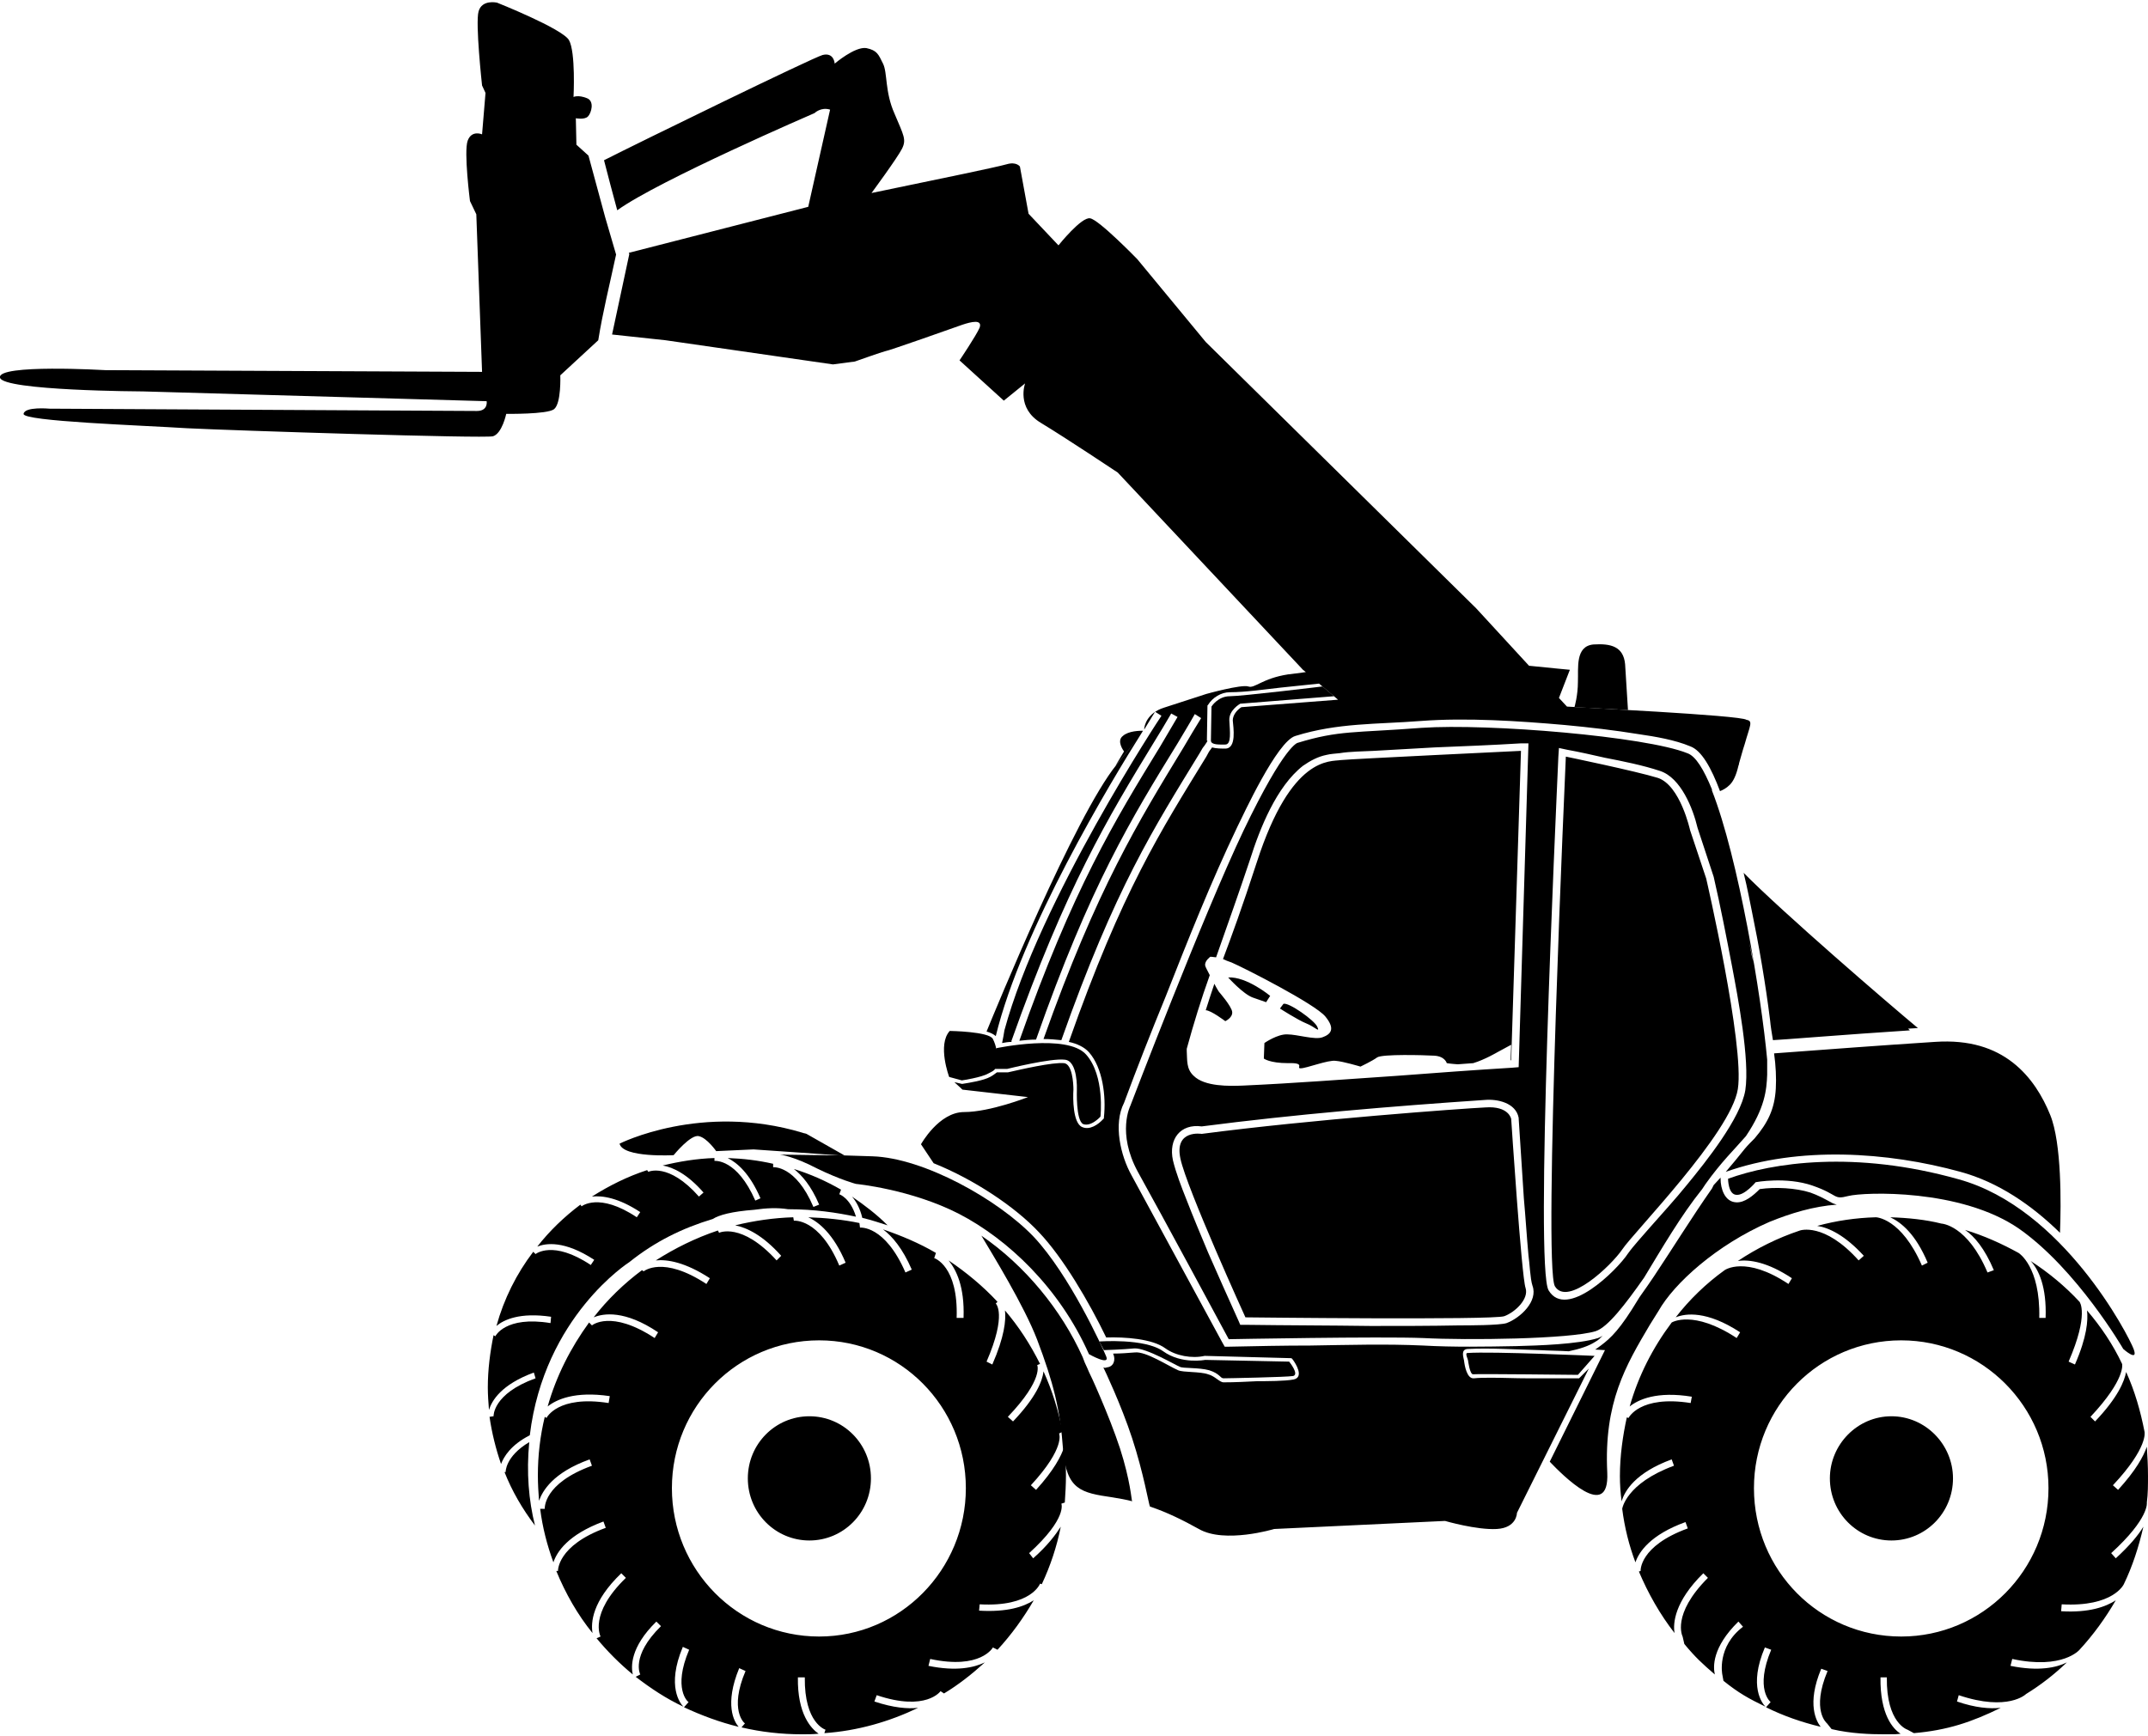
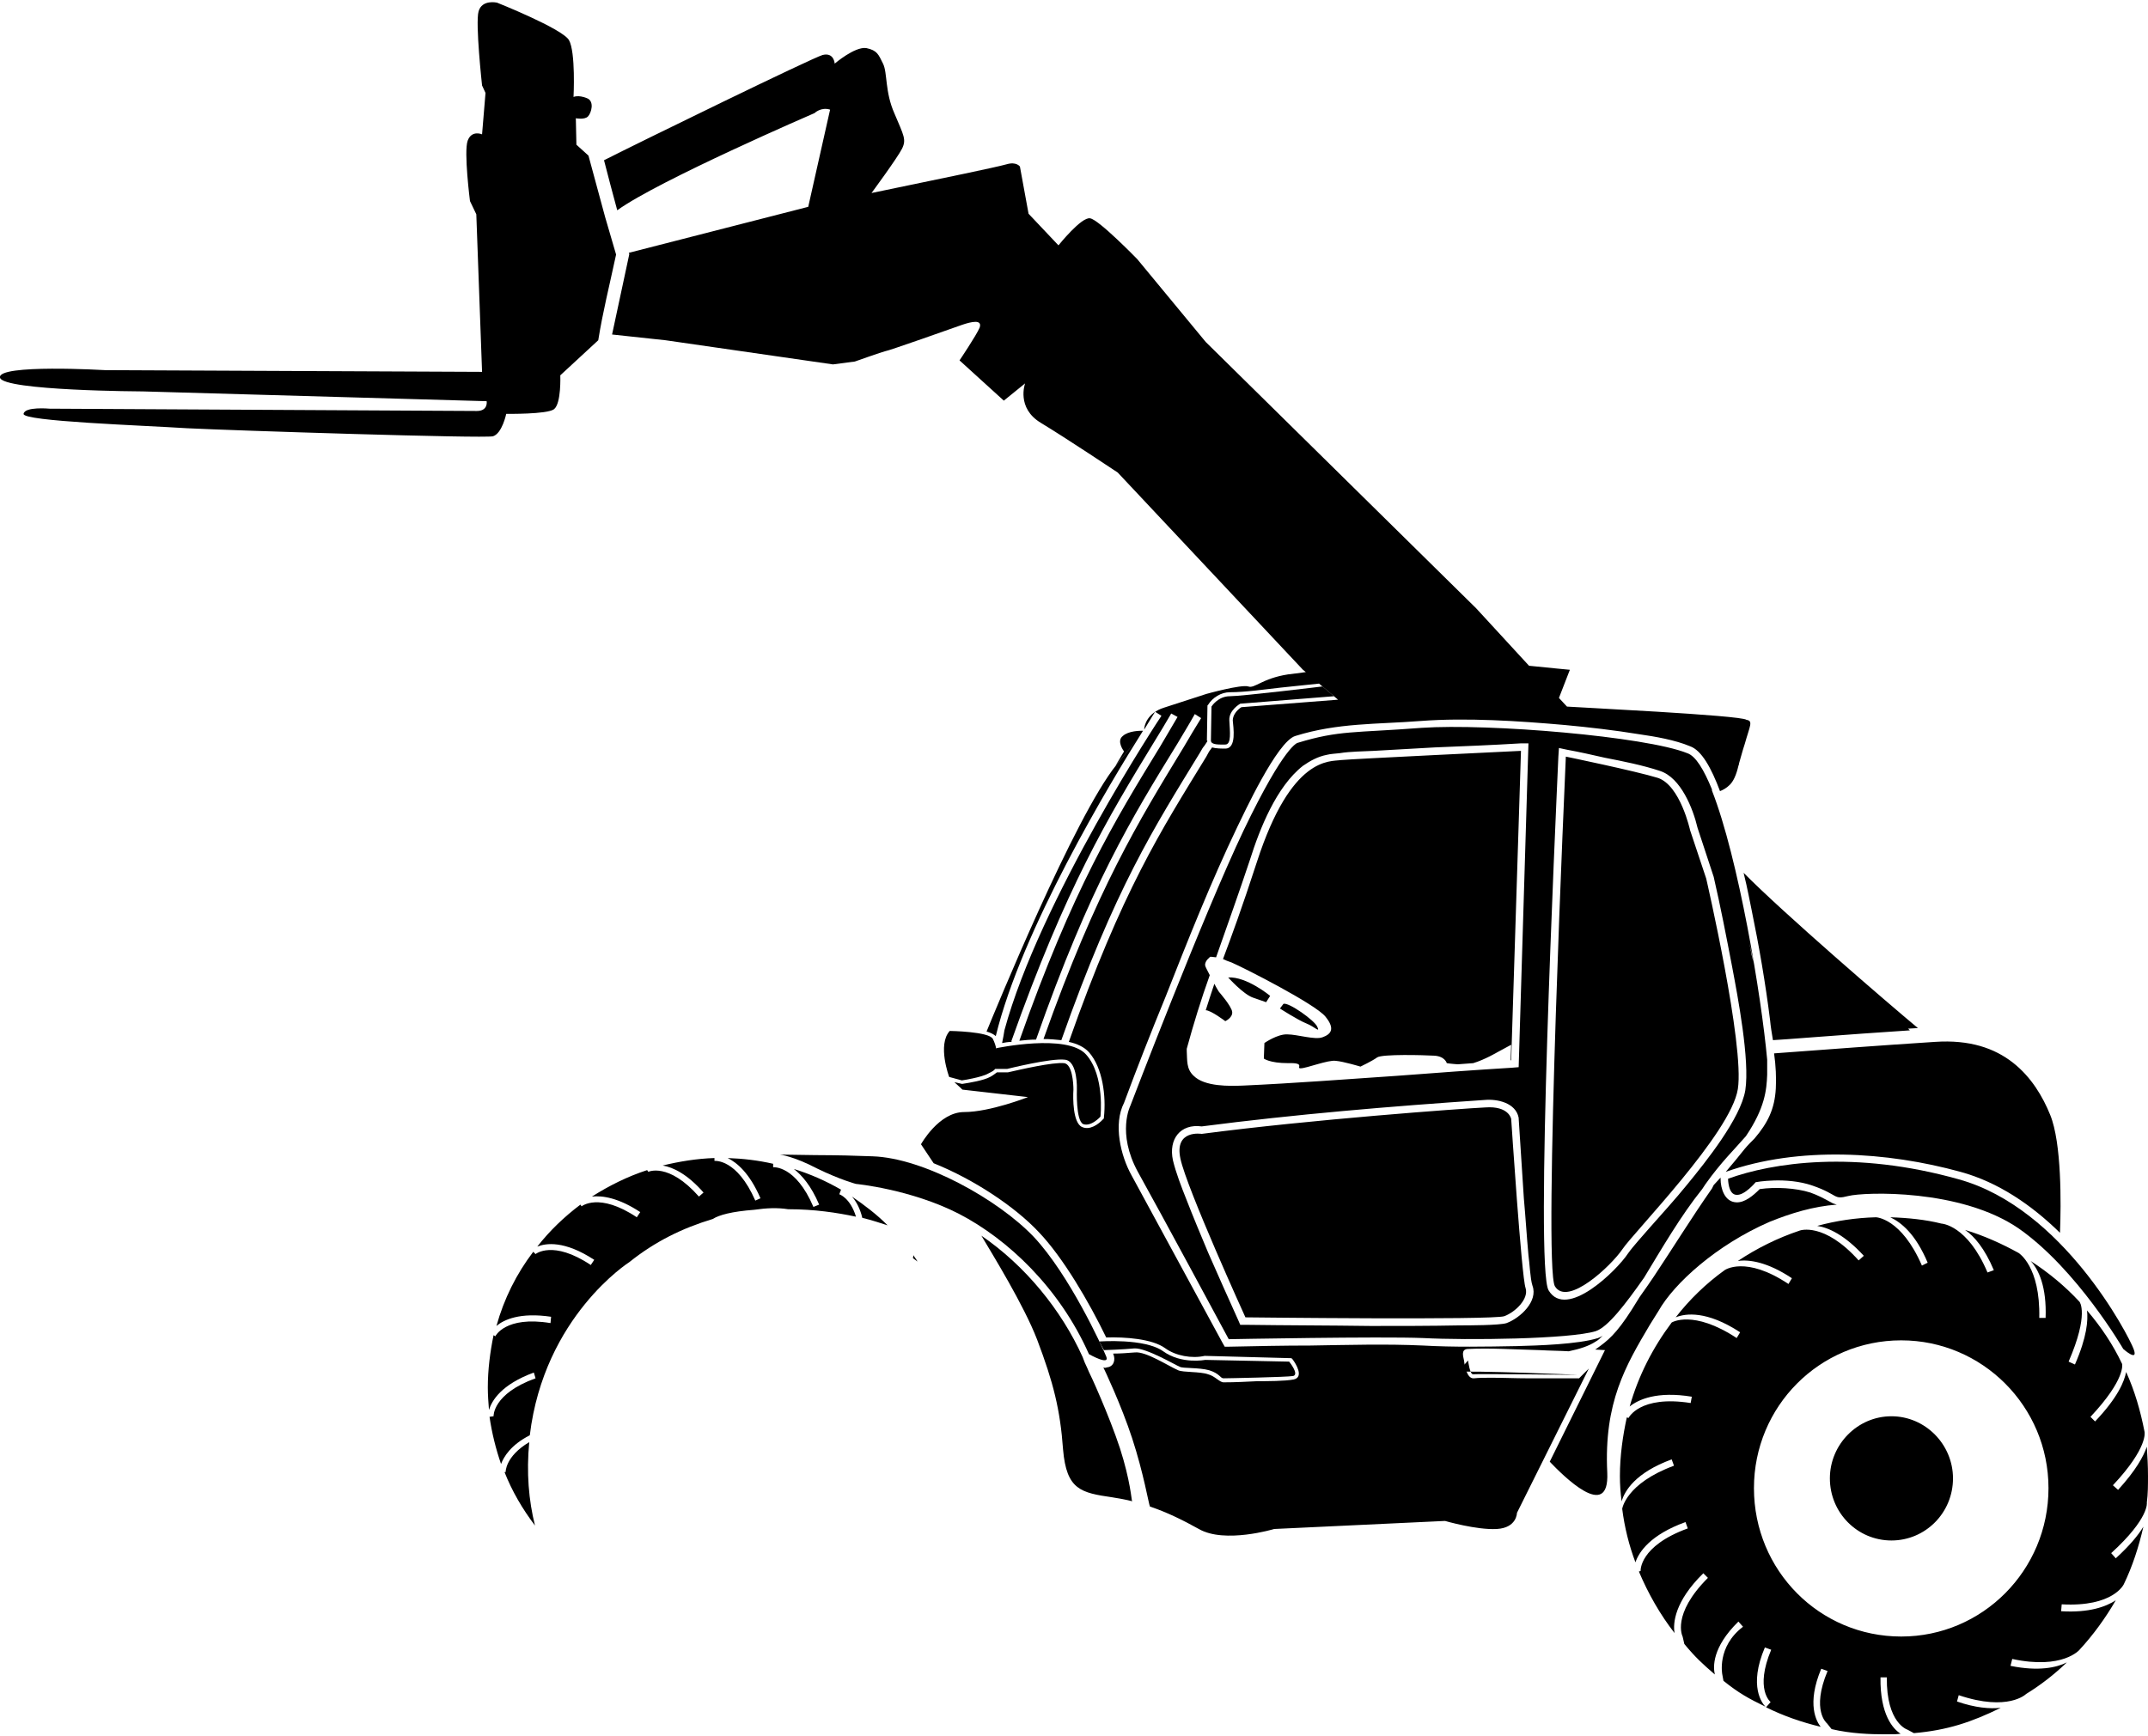
<svg xmlns="http://www.w3.org/2000/svg" xml:space="preserve" width="350px" height="283px" version="1.1" style="shape-rendering:geometricPrecision; text-rendering:geometricPrecision; image-rendering:optimizeQuality; fill-rule:evenodd; clip-rule:evenodd" viewBox="0 0 37.34 30.12">
  <defs>
    <style type="text/css">
   
    .fil0 {fill:black}
   
  </style>
  </defs>
  <g id="Слой_x0020_1">
-     <path class="fil0" d="M10.77 19.85c0,0 1.42,-0.72 3.18,-0.19 0.02,0.01 0.05,0.01 0.07,0.02 0.05,0.03 0,0 0,0l0.67 0.38 -1.59 -0.11 -0.65 0.03c0,0 -0.16,-0.23 -0.3,-0.26 -0.14,-0.04 -0.44,0.33 -0.44,0.33 0,0 -0.88,0.05 -0.94,-0.2z" />
    <path class="fil0" d="M19.23 23.22c0.32,-0.01 0.8,0.02 1.03,0.19 0.18,0.13 0.46,0.18 0.68,0.13l0.01 0 1.5 0.04 0.02 0.02c0.06,0.08 0.2,0.31 0.02,0.35 -0.15,0.03 -0.47,0.03 -0.63,0.03 -0.2,0.01 -0.39,0.02 -0.59,0.02 -0.07,0 -0.15,-0.11 -0.27,-0.14 -0.14,-0.05 -0.43,-0.03 -0.52,-0.07 -0.18,-0.08 -0.56,-0.33 -0.75,-0.31 -0.13,0.01 -0.25,0.02 -0.38,0.02l0 0c0.05,0.11 0.01,0.23 -0.11,0.24 -0.02,0.01 -0.04,0.01 -0.06,0 0.02,0.04 0.31,0.65 0.5,1.23 0.2,0.61 0.29,1.15 0.31,1.19 0.3,0.1 0.58,0.24 0.85,0.39 0.45,0.26 1.31,0 1.31,0l2.97 -0.14c0,0 0.55,0.16 0.9,0.14 0.35,-0.02 0.35,-0.28 0.35,-0.28l1.25 -2.51 -0.17 0.17 -0.02 0c-0.3,0 -0.59,0 -0.88,0 -0.21,0 -0.41,-0.01 -0.62,-0.01 -0.1,0 -0.22,0 -0.31,0.01 -0.12,0.01 -0.16,-0.22 -0.17,-0.31 -0.01,-0.06 -0.06,-0.19 0.06,-0.2 0.4,-0.02 0.86,0.01 1.26,0.02 0.17,0.01 0.34,0.01 0.5,0.02 0.19,-0.04 0.35,-0.09 0.47,-0.17 0.04,-0.02 0.08,-0.06 0.12,-0.1 -0.03,0.02 -0.06,0.03 -0.08,0.04 -0.35,0.11 -1.05,0.13 -1.42,0.14 -0.54,0.01 -1.09,0.02 -1.62,-0.01 -0.64,-0.03 -1.32,-0.01 -1.96,0 -0.47,0 -0.94,0.01 -1.41,0.02l-0.08 0 -0.04 -0.07c-0.53,-0.97 -1.05,-1.94 -1.58,-2.91 -0.19,-0.34 -0.32,-0.89 -0.13,-1.26 0.23,-0.62 0.47,-1.23 0.72,-1.84 0.39,-0.99 0.79,-2 1.25,-2.96 0.1,-0.2 0.69,-1.49 1.01,-1.58 0.74,-0.23 1.41,-0.2 2.18,-0.26 0.79,-0.06 1.71,0 2.5,0.07 0.43,0.04 0.86,0.09 1.29,0.16 0.28,0.04 0.63,0.1 0.89,0.21 0.2,0.07 0.37,0.38 0.52,0.78 0.05,-0.02 0.11,-0.05 0.17,-0.11 0.06,-0.06 0.11,-0.16 0.15,-0.33l0 0 0.01 -0.03 0 -0.01c0.03,-0.1 0.06,-0.22 0.1,-0.34 0.09,-0.32 0.15,-0.4 0.03,-0.42 -0.09,-0.08 -3.02,-0.22 -3.12,-0.23l0 0 -0.14 -0.15 0.19 -0.49c0,0 -0.32,-0.03 -0.71,-0.07l-0.92 -1 -4.7 -4.63 -1.19 -1.44c0,0 -0.67,-0.69 -0.82,-0.71 -0.15,-0.03 -0.55,0.47 -0.55,0.47l-0.52 -0.55 -0.15 -0.82c0,0 -0.06,-0.09 -0.23,-0.04 -0.17,0.05 -1.34,0.29 -1.34,0.29l-1.01 0.21c0,0 0.45,-0.61 0.53,-0.77 0.08,-0.16 0.03,-0.23 -0.13,-0.61 -0.17,-0.38 -0.12,-0.71 -0.2,-0.87 -0.08,-0.16 -0.1,-0.23 -0.29,-0.27 -0.2,-0.03 -0.55,0.27 -0.55,0.27 0,0 -0.01,-0.2 -0.21,-0.15 -0.18,0.05 -3.19,1.52 -3.8,1.83 0.07,0.27 0.15,0.58 0.23,0.87 0.72,-0.52 3.43,-1.69 3.43,-1.69 0,0 0.11,-0.11 0.27,-0.06l-0.38 1.69 -3.12 0.8 0.01 0.02 -0.3 1.4 0.93 0.1 2.91 0.42 0.38 -0.05c0,0 0.48,-0.17 0.53,-0.18 0.04,0 1.2,-0.41 1.34,-0.46 0.15,-0.05 0.35,-0.1 0.3,0.05 -0.06,0.14 -0.35,0.57 -0.35,0.57l0.77 0.7 0.37 -0.3c0,0 -0.16,0.43 0.28,0.69 0.43,0.26 1.33,0.86 1.33,0.86l3.22 3.43 0.05 0.04c-0.13,0.02 -0.24,0.03 -0.31,0.04 -0.45,0.07 -0.58,0.25 -0.69,0.21 -0.12,-0.04 -0.73,0.13 -0.73,0.13 0,0 -0.4,0.13 -0.74,0.24 -0.28,0.09 -0.34,0.3 -0.34,0.38 0.12,-0.2 0.19,-0.31 0.19,-0.31l0.11 0.07c-0.01,0.01 -2.12,3.21 -2.73,5.47 -0.01,0.06 -0.02,0.13 -0.04,0.22l0 0 0 0c0.05,-0.01 0.11,-0.02 0.17,-0.02l-0.01 -0.01c0.95,-2.68 1.68,-3.89 2.48,-5.2 0.1,-0.16 0.2,-0.33 0.3,-0.5l0.11 0.06c-0.1,0.17 -0.2,0.34 -0.3,0.51 -0.79,1.29 -1.52,2.48 -2.45,5.12 0.09,-0.01 0.19,-0.02 0.29,-0.02 0.94,-2.68 1.66,-3.85 2.46,-5.15 0.1,-0.17 0.2,-0.33 0.3,-0.51l0.11 0.07c-0.1,0.16 -0.2,0.33 -0.3,0.5 -0.79,1.3 -1.51,2.46 -2.44,5.08 0.11,0 0.21,0.01 0.31,0.02 0.94,-2.66 1.61,-3.69 2.41,-5 0.09,-0.16 0.03,-0.04 0.13,-0.2l-0.01 -0.01 0.01 -0.61 0.01 -0.01c0.08,-0.13 0.23,-0.22 0.38,-0.22 0.27,0 0.61,-0.05 0.88,-0.08 0.22,-0.02 0.45,-0.05 0.67,-0.07l0.33 0.28 -1.68 0.13c-0.08,0.05 -0.15,0.14 -0.15,0.23 0.01,0.12 0.07,0.49 -0.13,0.49 -0.06,0 -0.16,0 -0.23,-0.02 -0.06,0.09 -0.02,0.01 -0.1,0.16 -0.79,1.29 -1.46,2.32 -2.39,4.96 0.14,0.03 0.27,0.09 0.35,0.18 0.24,0.27 0.3,0.77 0.26,1.13l0 0.02 -0.01 0.01c-0.09,0.1 -0.24,0.2 -0.37,0.14 -0.16,-0.07 -0.16,-0.5 -0.15,-0.65 0,-0.11 -0.02,-0.44 -0.16,-0.46 -0.2,-0.02 -0.76,0.11 -0.98,0.16l-0.01 0 -0.18 0c-0.04,0.03 -0.08,0.06 -0.12,0.08 -0.11,0.06 -0.35,0.1 -0.48,0.12l-0.01 0 -0.13 -0.03c0.08,0.07 0.14,0.13 0.14,0.13l1.14 0.13c0,0 -0.66,0.26 -1.11,0.26 -0.44,0 -0.75,0.56 -0.75,0.56l0.22 0.33c0.7,0.28 1.42,0.76 1.83,1.2 0.42,0.44 0.87,1.21 1.17,1.83zm-9 -20.55l-0.21 -0.19 -0.01 -0.46c0,0 0.15,0.03 0.21,-0.03 0.06,-0.06 0.12,-0.27 -0.02,-0.32 -0.15,-0.06 -0.23,-0.02 -0.23,-0.02 0,0 0.04,-0.78 -0.08,-0.99 -0.12,-0.2 -1.25,-0.65 -1.25,-0.65 0,0 -0.26,-0.06 -0.32,0.15 -0.06,0.2 0.06,1.29 0.06,1.29l0.06 0.13 -0.06 0.72c0,0 -0.18,-0.08 -0.25,0.11 -0.07,0.19 0.04,1.05 0.04,1.05l0.11 0.23 0.1 2.74 -6.55 -0.03c0,0 -1.88,-0.11 -1.83,0.13 0.05,0.23 2.49,0.24 2.49,0.24l5.97 0.17c0,0 0.03,0.17 -0.17,0.17 -0.2,0 -7.43,-0.04 -7.43,-0.04 0,0 -0.43,-0.04 -0.45,0.09 -0.02,0.13 2.06,0.2 2.84,0.25 0.79,0.04 5.16,0.18 5.32,0.14 0.16,-0.05 0.23,-0.39 0.23,-0.39 0,0 0.71,0.01 0.83,-0.08 0.13,-0.1 0.11,-0.59 0.11,-0.59l0.66 -0.61c0.08,-0.5 0.19,-0.93 0.31,-1.49l-0.19 -0.65 -0.29 -1.07zm10.66 16.88c1.62,-0.21 3.29,-0.35 4.92,-0.46 0.22,-0.02 0.54,0.05 0.59,0.31l0 0.01 0 0c0.03,0.47 0.06,0.93 0.09,1.39 0.03,0.33 0.05,0.66 0.08,0.99 0.02,0.13 0.03,0.41 0.07,0.53 0.1,0.27 -0.21,0.56 -0.45,0.65 -0.12,0.04 -0.68,0.04 -0.82,0.04 -0.51,0.01 -1.03,0.01 -1.54,0.01 -0.73,-0.01 -1.46,-0.01 -2.18,-0.02l-0.09 0 -0.03 -0.07c-0.18,-0.4 -0.36,-0.8 -0.53,-1.19 -0.13,-0.31 -0.26,-0.62 -0.38,-0.93 -0.08,-0.2 -0.18,-0.46 -0.23,-0.67 -0.08,-0.37 0.13,-0.64 0.5,-0.59zm0 0.13c0,0 -0.48,-0.08 -0.37,0.43 0.11,0.52 1.13,2.76 1.13,2.76 0,0 4.31,0.05 4.5,-0.02 0.19,-0.07 0.43,-0.3 0.37,-0.49 -0.07,-0.19 -0.25,-2.94 -0.25,-2.94 0,0 -0.04,-0.23 -0.45,-0.2 -0.41,0.02 -3.03,0.21 -4.93,0.46zm8.62 -5.32l0.28 0.85 0 0c0.12,0.52 0.22,1.04 0.32,1.56 0.1,0.53 0.31,1.63 0.23,2.15 -0.08,0.49 -0.69,1.25 -1.01,1.64 -0.21,0.26 -0.44,0.51 -0.66,0.76 -0.11,0.13 -0.27,0.3 -0.37,0.44 -0.19,0.29 -1.07,1.16 -1.38,0.64 -0.24,-0.4 0.12,-8.13 0.17,-9.28l0.01 -0.15 0.14 0.03c0.22,0.04 0.44,0.09 0.66,0.14 0.31,0.06 0.66,0.13 0.96,0.23 0.36,0.12 0.57,0.65 0.65,0.99zm-2.29 -1.24c0,0 -0.4,8.85 -0.19,9.21 0.22,0.36 0.98,-0.36 1.17,-0.64 0.19,-0.29 1.89,-2.02 2.01,-2.79 0.12,-0.76 -0.55,-3.66 -0.55,-3.66l-0.28 -0.84c0,0 -0.17,-0.78 -0.56,-0.91 -0.39,-0.12 -1.6,-0.37 -1.6,-0.37zm1.36 9.06c0.31,-0.51 0.64,-1.08 1.01,-1.54 0.02,-0.03 0.04,-0.06 0.06,-0.09 0.27,-0.38 0.51,-0.61 0.7,-0.83 0.33,-0.49 0.36,-0.8 0.37,-1.07l0 -0.26c-0.1,-1.1 -0.5,-3.51 -0.96,-4.68l0 -0.02c-0.14,-0.34 -0.28,-0.58 -0.43,-0.63 -0.72,-0.29 -3.45,-0.52 -4.62,-0.44 -1.17,0.09 -1.43,0.04 -2.15,0.26 0,0 -0.22,0.02 -0.94,1.52 -0.71,1.49 -1.97,4.79 -1.97,4.79 0,0 -0.24,0.47 0.13,1.15 0.38,0.68 1.58,2.91 1.58,2.91 0,0 2.64,-0.05 3.38,-0.02 0.75,0.04 2.55,0.02 3,-0.12 0.21,-0.07 0.51,-0.46 0.84,-0.93zm1.75 -2.24c-0.11,0.14 -0.22,0.27 -0.33,0.4 1.27,-0.45 2.81,-0.35 4.08,0 0.66,0.18 1.24,0.58 1.73,1.06 0.02,-0.5 0.03,-1.56 -0.17,-2.05 -0.13,-0.32 -0.33,-0.66 -0.65,-0.91 -0.32,-0.25 -0.75,-0.4 -1.35,-0.36 -0.93,0.06 -1.86,0.13 -2.8,0.2 0.03,0.21 0.04,0.43 0.03,0.61 -0.02,0.36 -0.14,0.6 -0.37,0.87 -0.06,0.06 -0.12,0.12 -0.17,0.18zm0.49 -1.89c0.08,0 1.29,-0.1 2.38,-0.17l-0.03 -0.03 0.17 -0.01c-0.54,-0.45 -2.34,-2 -3.03,-2.7 0.07,0.28 0.11,0.51 0.14,0.65 0.13,0.63 0.24,1.27 0.32,1.91 0.01,0.11 0.03,0.23 0.05,0.35zm-9.47 -1.09c0,0 0.26,0.29 0.43,0.35 0.17,0.06 0.23,0.08 0.23,0.08l0.07 -0.11c0,0 -0.41,-0.34 -0.73,-0.32zm0.96 0.46l-0.06 0.08c0,0 0.31,0.2 0.46,0.26 0.15,0.06 0.24,0.17 0.19,0.06 -0.04,-0.11 -0.51,-0.44 -0.59,-0.4zm8.18 -0.7c-0.01,-0.05 -0.03,-0.1 -0.04,-0.15 -0.02,-0.11 -0.04,-0.22 -0.06,-0.32 0.03,0.17 0.07,0.32 0.1,0.47zm1.44 4.19c-0.41,0.03 -0.8,0.15 -1.17,0.3 -0.92,0.4 -1.66,1.07 -1.93,1.55 -0.05,0.08 -0.1,0.16 -0.15,0.24 -0.42,0.71 -0.8,1.35 -0.74,2.57 0.04,0.87 -0.78,0.04 -1,-0.19l0.96 -1.94 -0.17 -0.01 0.03 -0.02c0.18,-0.13 0.33,-0.24 0.61,-0.68l0.13 -0.21c0.1,-0.14 0.19,-0.27 0.25,-0.36 0.34,-0.51 0.66,-1.03 1.01,-1.53 0.01,-0.02 0.02,-0.04 0.03,-0.06l0.12 -0.13 0 0.02c0,0.17 0.07,0.4 0.27,0.41 0.15,0.01 0.3,-0.12 0.41,-0.23 0.27,-0.04 0.63,-0.02 0.88,0.06 0.14,0.05 0.23,0.1 0.36,0.17 0.03,0.02 0.07,0.03 0.1,0.04zm-11.3 -2.71c0.12,-0.44 0.25,-0.86 0.4,-1.28 -0.04,-0.08 -0.08,-0.15 -0.08,-0.17 -0.01,-0.08 0.09,-0.15 0.09,-0.15 0,0 0.03,0 0.1,0.01 0.2,-0.57 0.4,-1.13 0.59,-1.7 0.17,-0.54 0.46,-1.27 0.92,-1.63 0.13,-0.09 0.26,-0.16 0.41,-0.19 0.08,-0.02 0.15,-0.02 0.23,-0.03 0.18,-0.03 0.41,-0.03 0.59,-0.04 0.35,-0.02 0.71,-0.04 1.06,-0.06 0.5,-0.02 1,-0.04 1.49,-0.07l0.14 0 -0.17 5.63 -0.12 0.01c-0.66,0.04 -1.33,0.09 -1.99,0.14 -0.89,0.06 -1.79,0.13 -2.68,0.17 -0.24,0.01 -0.67,0.02 -0.86,-0.17 -0.13,-0.12 -0.11,-0.27 -0.12,-0.43l0 -0.02 0 -0.02zm4.71 0.27l0.27 -0.02c0.2,-0.06 0.42,-0.19 0.42,-0.19l0.24 -0.13 -0.01 0.27 0.01 0 0.17 -5.38c0,0 -2.93,0.14 -3.13,0.16 -0.19,0.03 -0.86,-0.08 -1.46,1.77 -0.26,0.8 -0.44,1.29 -0.59,1.69 0.04,0.02 0.09,0.04 0.15,0.06 0.21,0.09 1.45,0.72 1.63,0.94 0.18,0.22 0.09,0.31 -0.05,0.36 -0.13,0.05 -0.44,-0.05 -0.61,-0.05 -0.17,-0.01 -0.4,0.15 -0.4,0.15l-0.01 0.27c0,0 0.1,0.08 0.42,0.08 0.32,-0.01 0.13,0.09 0.22,0.09 0.1,0 0.48,-0.15 0.61,-0.13 0.13,0.01 0.43,0.1 0.43,0.1 0,0 0.21,-0.1 0.29,-0.16 0.09,-0.06 0.81,-0.04 0.99,-0.03 0.19,0.01 0.22,0.13 0.22,0.13 0,0 0.05,0.01 0.19,0.02zm-4.23 -1.4c-0.05,0.15 -0.1,0.3 -0.15,0.46 0,0 0,0 0,0 0.09,0 0.34,0.19 0.34,0.19 0,0 0.13,-0.06 0.12,-0.16 -0.01,-0.1 -0.23,-0.35 -0.23,-0.35 0,0 -0.04,-0.06 -0.08,-0.14zm-1.24 -4.4c-0.05,0 -0.25,0 -0.35,0.09 -0.12,0.09 0.02,0.27 0.02,0.27l-0.15 0.25c0,0 0.79,-0.96 0.02,-0.02 -0.73,0.9 -2.12,4.3 -2.26,4.64 0.07,0.02 0.13,0.05 0.16,0.08 0.45,-1.85 1.99,-4.41 2.56,-5.31zm-2.81 8.78c0.19,0.32 0.74,1.21 0.97,1.81 0.28,0.74 0.4,1.21 0.45,1.91 0.06,0.7 0.31,0.75 0.86,0.83 0.12,0.02 0.24,0.04 0.35,0.07l-0.01 0c-0.01,-0.02 -0.03,-0.36 -0.21,-0.92 -0.19,-0.58 -0.53,-1.32 -0.54,-1.33l-0.03 -0.07c-0.03,-0.06 -0.06,-0.13 -0.08,-0.19 -0.37,-0.82 -1,-1.59 -1.76,-2.11z" />
    <path class="fil0" d="M12.65 20.1c0.27,0.01 0.53,0.04 0.79,0.1l0 0.06c0,0 0.39,-0.04 0.7,0.69l0.1 -0.04c-0.14,-0.33 -0.3,-0.51 -0.44,-0.62 0.29,0.09 0.56,0.21 0.82,0.36l-0.03 0.08c0,0 0.19,0.06 0.29,0.39 -0.33,-0.07 -0.72,-0.13 -1.18,-0.13 -0.19,-0.03 -0.38,-0.02 -0.59,0.01 -0.39,0.03 -0.61,0.09 -0.72,0.16 -0.53,0.16 -1,0.39 -1.45,0.75 0,0 -1.48,0.94 -1.73,3.01 -0.33,0.17 -0.45,0.37 -0.5,0.5 -0.09,-0.26 -0.16,-0.54 -0.2,-0.82l0.07 -0.01c0,0 -0.02,-0.39 0.73,-0.66l-0.03 -0.1c-0.57,0.21 -0.73,0.49 -0.78,0.65 -0.01,-0.13 -0.02,-0.26 -0.02,-0.39 0,-0.31 0.04,-0.62 0.1,-0.91l0.03 0.02c0,0 0.17,-0.36 0.96,-0.23l0.01 -0.11c-0.54,-0.08 -0.82,0.05 -0.95,0.16 0.13,-0.47 0.35,-0.91 0.64,-1.29l0.04 0.04c0,0 0.3,-0.25 0.96,0.19l0.06 -0.09c-0.52,-0.34 -0.84,-0.29 -0.99,-0.23 0.21,-0.27 0.47,-0.52 0.75,-0.73l0.02 0.03c0,0 0.3,-0.25 0.96,0.19l0.06 -0.09c-0.38,-0.25 -0.66,-0.29 -0.84,-0.27 0.3,-0.19 0.62,-0.35 0.96,-0.46l0.02 0.03c0,0 0.35,-0.17 0.88,0.43l0.08 -0.07c-0.28,-0.32 -0.53,-0.44 -0.71,-0.47 0.29,-0.07 0.59,-0.12 0.9,-0.13l0 0.05c0.01,0 0.39,-0.04 0.71,0.69l0.09 -0.04c-0.19,-0.44 -0.41,-0.62 -0.57,-0.7zm-3.35 6.39c-0.22,-0.29 -0.4,-0.6 -0.53,-0.93l0.02 0c0,0 -0.01,-0.27 0.41,-0.52 -0.05,0.53 -0.01,1.01 0.1,1.45zm5.69 -5.35c-0.04,-0.17 -0.11,-0.29 -0.18,-0.37 0.22,0.15 0.43,0.31 0.62,0.5 -0.13,-0.04 -0.27,-0.09 -0.44,-0.13zm0.89 0.65c0.02,0.04 0.05,0.07 0.07,0.11 -0.03,-0.02 -0.05,-0.04 -0.08,-0.06l0.01 -0.05z" />
-     <path class="fil0" d="M19.11 23.29c0,0 0.79,-0.06 1.11,0.17 0.32,0.23 0.73,0.15 0.73,0.15l1.46 0.03c0,0 0.18,0.22 0.07,0.25 -0.11,0.02 -1.15,0.04 -1.21,0.04 -0.06,0 -0.06,-0.08 -0.25,-0.14 -0.18,-0.05 -0.46,-0.03 -0.51,-0.06 -0.06,-0.02 -0.58,-0.33 -0.79,-0.32 -0.2,0.02 -0.53,0.03 -0.53,0.03l-0.08 -0.15zm-2.6 -5.4c0,0 0.69,0.01 0.75,0.14 0.03,0.06 0.05,0.12 0.06,0.18l0 -0.02c0,0 1.23,-0.26 1.56,0.11 0.33,0.37 0.25,1.08 0.25,1.08 0,0 -0.16,0.18 -0.3,0.13 -0.13,-0.06 -0.11,-0.6 -0.11,-0.6 0,0 0.02,-0.5 -0.21,-0.52 -0.24,-0.03 -1,0.16 -1,0.16l-0.21 0 0 0c-0.02,0.03 -0.06,0.05 -0.12,0.08 -0.12,0.07 -0.46,0.12 -0.46,0.12l-0.22 -0.06c0,0 -0.21,-0.56 0.01,-0.8zm6.68 -5.82l-1.63 0.13c0,0 -0.2,0.11 -0.19,0.29 0.01,0.19 0.04,0.42 -0.07,0.42 -0.1,0 -0.25,0.01 -0.25,-0.07l0.01 -0.59c0,0 0.11,-0.18 0.32,-0.18 0.21,0 1.61,-0.17 1.61,-0.17l0.2 0.17zm2.33 11.55c0,0 0.03,0.25 0.09,0.24 0.06,-0.01 1.82,0.01 1.82,0.01l0.29 -0.33c0,0 -1.79,-0.08 -2.21,-0.05 -0.05,0 0.01,0.11 0.01,0.13z" />
-     <path class="fil0" d="M27.37 12.26c0,0 0.06,-0.2 0.06,-0.44 0.01,-0.24 -0.05,-0.62 0.27,-0.65 0.31,-0.02 0.52,0.04 0.55,0.34 0.02,0.3 0.05,0.8 0.05,0.8l-0.93 -0.05z" />
+     <path class="fil0" d="M19.11 23.29c0,0 0.79,-0.06 1.11,0.17 0.32,0.23 0.73,0.15 0.73,0.15l1.46 0.03c0,0 0.18,0.22 0.07,0.25 -0.11,0.02 -1.15,0.04 -1.21,0.04 -0.06,0 -0.06,-0.08 -0.25,-0.14 -0.18,-0.05 -0.46,-0.03 -0.51,-0.06 -0.06,-0.02 -0.58,-0.33 -0.79,-0.32 -0.2,0.02 -0.53,0.03 -0.53,0.03l-0.08 -0.15zm-2.6 -5.4c0,0 0.69,0.01 0.75,0.14 0.03,0.06 0.05,0.12 0.06,0.18l0 -0.02c0,0 1.23,-0.26 1.56,0.11 0.33,0.37 0.25,1.08 0.25,1.08 0,0 -0.16,0.18 -0.3,0.13 -0.13,-0.06 -0.11,-0.6 -0.11,-0.6 0,0 0.02,-0.5 -0.21,-0.52 -0.24,-0.03 -1,0.16 -1,0.16l-0.21 0 0 0c-0.02,0.03 -0.06,0.05 -0.12,0.08 -0.12,0.07 -0.46,0.12 -0.46,0.12l-0.22 -0.06c0,0 -0.21,-0.56 0.01,-0.8zm6.68 -5.82l-1.63 0.13c0,0 -0.2,0.11 -0.19,0.29 0.01,0.19 0.04,0.42 -0.07,0.42 -0.1,0 -0.25,0.01 -0.25,-0.07l0.01 -0.59c0,0 0.11,-0.18 0.32,-0.18 0.21,0 1.61,-0.17 1.61,-0.17l0.2 0.17zm2.33 11.55c0,0 0.03,0.25 0.09,0.24 0.06,-0.01 1.82,0.01 1.82,0.01c0,0 -1.79,-0.08 -2.21,-0.05 -0.05,0 0.01,0.11 0.01,0.13z" />
    <path class="fil0" d="M30.04 20.46c0,0 0,0.28 0.15,0.28 0.14,0.01 0.33,-0.22 0.33,-0.22 0,0 0.53,-0.1 0.99,0.06 0.46,0.16 0.35,0.25 0.62,0.18 0.28,-0.07 1.96,-0.13 2.97,0.57 1.01,0.71 1.81,2.09 1.81,2.09 0,0 0.27,0.24 0.18,0 -0.09,-0.24 -1.23,-2.45 -3.04,-2.95 -1.81,-0.51 -3.24,-0.29 -4.01,-0.01z" />
-     <path class="fil0" d="M14.05 21.13c0.3,0.01 0.6,0.04 0.89,0.1l0.01 0.08c0,0 0.43,-0.05 0.79,0.78l0.11 -0.05c-0.16,-0.37 -0.34,-0.58 -0.5,-0.7 0.32,0.11 0.63,0.24 0.92,0.41l-0.03 0.09c0,0 0.42,0.13 0.39,1.04l0.12 0c0.02,-0.55 -0.13,-0.84 -0.26,-1 0.31,0.21 0.6,0.45 0.85,0.72l-0.03 0.03c0,0 0.2,0.18 -0.16,1.01l0.1 0.05c0.21,-0.48 0.24,-0.77 0.22,-0.94 0.24,0.28 0.44,0.59 0.61,0.93l-0.05 0.02c0,0 0.12,0.24 -0.51,0.9l0.09 0.08c0.4,-0.42 0.51,-0.7 0.53,-0.87 0.15,0.33 0.26,0.68 0.33,1.05l-0.06 0.03c0,0 0.12,0.24 -0.49,0.9l0.09 0.08c0.31,-0.34 0.44,-0.59 0.49,-0.75 0.02,0.16 0.03,0.33 0.03,0.5 0,0.16 -0.01,0.32 -0.02,0.47l-0.06 0.02c0,0 0.11,0.25 -0.56,0.86l0.07 0.09c0.25,-0.22 0.39,-0.41 0.48,-0.55 -0.07,0.35 -0.18,0.68 -0.33,1l-0.03 -0.01c0,0 -0.15,0.41 -1.05,0.36l-0.01 0.11c0.49,0.03 0.78,-0.07 0.95,-0.18 -0.18,0.31 -0.39,0.6 -0.63,0.86l-0.08 -0.04c0,0 -0.21,0.39 -1.09,0.2l-0.03 0.12c0.49,0.1 0.79,0.03 0.98,-0.06 -0.22,0.2 -0.46,0.39 -0.71,0.54l-0.06 -0.04c0,0 -0.25,0.36 -1.11,0.07l-0.04 0.11c0.33,0.11 0.58,0.13 0.76,0.11 -0.5,0.24 -1.05,0.4 -1.63,0.44l0.02 -0.06c0,0 -0.37,-0.11 -0.36,-0.91l-0.12 0c-0.01,0.64 0.23,0.89 0.36,0.98 -0.1,0.01 -0.19,0.01 -0.29,0.01 -0.36,0 -0.71,-0.04 -1.05,-0.12l0.06 -0.07c-0.01,0 -0.28,-0.23 0.01,-0.91l-0.11 -0.05c-0.26,0.63 -0.09,0.93 -0.01,1.02 -0.33,-0.08 -0.65,-0.2 -0.95,-0.34l0.08 -0.09c-0.01,0 -0.28,-0.23 0.01,-0.91l-0.11 -0.05c-0.29,0.69 -0.04,0.99 0.01,1.04 -0.3,-0.14 -0.57,-0.32 -0.83,-0.52l0.08 -0.04c0,0 -0.17,-0.32 0.36,-0.84l-0.08 -0.08c-0.46,0.45 -0.44,0.79 -0.41,0.92 -0.23,-0.19 -0.44,-0.4 -0.63,-0.63l0.07 -0.03c0,0 -0.21,-0.39 0.44,-1.02l-0.08 -0.08c-0.51,0.49 -0.53,0.86 -0.5,1.04 -0.26,-0.32 -0.47,-0.69 -0.63,-1.08l0.03 0c0,0 -0.02,-0.44 0.83,-0.75l-0.04 -0.11c-0.62,0.23 -0.81,0.53 -0.87,0.71 -0.11,-0.3 -0.19,-0.61 -0.23,-0.93l0.08 0c0,-0.01 -0.03,-0.44 0.82,-0.75l-0.04 -0.11c-0.64,0.23 -0.82,0.55 -0.88,0.72 -0.01,-0.14 -0.02,-0.29 -0.02,-0.44 0,-0.35 0.04,-0.69 0.12,-1.02l0.03 0.02c0,0 0.19,-0.4 1.08,-0.26l0.02 -0.12c-0.61,-0.09 -0.93,0.06 -1.08,0.18 0.15,-0.53 0.4,-1.02 0.72,-1.46l0.05 0.05c0,0 0.33,-0.28 1.09,0.22l0.06 -0.1c-0.58,-0.39 -0.95,-0.33 -1.12,-0.26 0.24,-0.31 0.53,-0.59 0.84,-0.82l0.03 0.02c0,0 0.33,-0.28 1.09,0.22l0.06 -0.1c-0.43,-0.28 -0.74,-0.33 -0.94,-0.31 0.33,-0.21 0.69,-0.39 1.08,-0.52l0.02 0.04c0,0 0.39,-0.19 1,0.48l0.08 -0.08c-0.32,-0.36 -0.6,-0.49 -0.8,-0.53 0.33,-0.08 0.67,-0.13 1.01,-0.14l0.01 0.06c0,0 0.44,-0.05 0.79,0.78l0.11 -0.05c-0.21,-0.5 -0.47,-0.71 -0.65,-0.79zm0.02 3.46c0.59,0 1.07,0.48 1.07,1.08 0,0.6 -0.48,1.08 -1.07,1.08 -0.59,0 -1.07,-0.48 -1.07,-1.08 0,-0.6 0.48,-1.08 1.07,-1.08zm0.17 -1.32c1.41,0 2.55,1.15 2.55,2.57 0,1.42 -1.14,2.58 -2.55,2.58 -1.42,0 -2.56,-1.16 -2.56,-2.58 0,-1.42 1.14,-2.57 2.56,-2.57z" />
    <path class="fil0" d="M32.86 21.13c0.31,0.01 0.61,0.04 0.89,0.11l0 0c0,0 0.45,0.02 0.8,0.85l0.11 -0.04c-0.16,-0.38 -0.34,-0.59 -0.5,-0.7 0.33,0.1 0.64,0.24 0.93,0.4l0 0c0,0 0.38,0.23 0.36,1.13l0.11 0c0.02,-0.54 -0.12,-0.84 -0.26,-0.99 0.31,0.2 0.6,0.44 0.85,0.71l0 0c0,0 0.17,0.21 -0.19,1.04l0.11 0.05c0.21,-0.48 0.23,-0.77 0.21,-0.94 0.24,0.28 0.45,0.59 0.61,0.93l0 0c0,0 0.07,0.26 -0.55,0.92l0.08 0.08c0.4,-0.42 0.51,-0.7 0.54,-0.86 0.15,0.33 0.25,0.68 0.32,1.04l0 0c0,0 0.07,0.27 -0.55,0.93l0.09 0.08c0.31,-0.34 0.44,-0.58 0.5,-0.75 0.01,0.16 0.02,0.33 0.02,0.51 0,0.15 0,0.31 -0.02,0.46l0 0c0,0 0.05,0.27 -0.62,0.88l0.08 0.09c0.24,-0.22 0.39,-0.4 0.48,-0.55 -0.08,0.35 -0.19,0.69 -0.34,1l0 0c0,0 -0.18,0.4 -1.08,0.35l-0.01 0.12c0.49,0.03 0.78,-0.08 0.95,-0.19 -0.18,0.31 -0.39,0.6 -0.63,0.86l0 0c0,0 -0.29,0.35 -1.17,0.16l-0.03 0.12c0.49,0.1 0.8,0.03 0.98,-0.06 -0.22,0.21 -0.45,0.39 -0.71,0.55l0 0c0,0 -0.31,0.31 -1.17,0.02l-0.03 0.11c0.32,0.11 0.57,0.13 0.76,0.11 -0.51,0.25 -0.93,0.39 -1.51,0.44l-0.11 -0.06c0,0 -0.37,-0.11 -0.36,-0.91l-0.11 0c-0.01,0.65 0.22,0.9 0.35,0.98 -0.09,0.01 -0.06,0.01 -0.29,0.01 -0.23,0 -0.57,-0.01 -0.91,-0.09l-0.08 -0.1c0,0 -0.28,-0.22 0.01,-0.91l-0.11 -0.04c-0.26,0.62 -0.08,0.92 -0.01,1.01 -0.33,-0.08 -0.65,-0.19 -0.95,-0.34l0.08 -0.09c0,0 -0.28,-0.22 0.01,-0.91l-0.11 -0.04c-0.29,0.68 -0.04,0.98 0.01,1.03 -0.29,-0.14 -0.47,-0.24 -0.73,-0.45l-0.02 -0.11c0,0 -0.1,-0.48 0.36,-0.83l-0.08 -0.09c-0.46,0.45 -0.44,0.79 -0.41,0.92 -0.22,-0.19 -0.34,-0.3 -0.53,-0.53l-0.03 -0.13c0,0 -0.2,-0.38 0.44,-1.02l-0.08 -0.08c-0.5,0.49 -0.53,0.87 -0.5,1.04 -0.25,-0.32 -0.46,-0.69 -0.62,-1.07l0.03 -0.01c0,0 -0.03,-0.43 0.82,-0.74l-0.04 -0.11c-0.61,0.22 -0.81,0.52 -0.87,0.7 -0.11,-0.29 -0.19,-0.61 -0.23,-0.93l0 0c0,0 0.06,-0.44 0.9,-0.75l-0.04 -0.11c-0.63,0.23 -0.82,0.55 -0.87,0.73 -0.02,-0.15 -0.03,-0.29 -0.03,-0.44 0,-0.35 0.05,-0.7 0.12,-1.02l0.03 0.01c0,0 0.19,-0.4 1.08,-0.26l0.02 -0.11c-0.61,-0.1 -0.93,0.05 -1.08,0.17 0.15,-0.53 0.4,-1.02 0.73,-1.46l0 0c0,0 0.37,-0.23 1.13,0.27l0.06 -0.1c-0.58,-0.38 -0.95,-0.33 -1.12,-0.26 0.24,-0.31 0.53,-0.59 0.85,-0.82l0 0c0,0 0.36,-0.26 1.11,0.24l0.06 -0.1c-0.42,-0.28 -0.74,-0.33 -0.94,-0.3 0.33,-0.22 0.69,-0.4 1.08,-0.53l0 0c0,0 0.42,-0.15 1.02,0.52l0.09 -0.08c-0.33,-0.36 -0.61,-0.49 -0.81,-0.52 0.33,-0.09 0.67,-0.14 1.02,-0.15l0 0c0,0 0.44,0.01 0.8,0.84l0.1 -0.05c-0.21,-0.5 -0.46,-0.7 -0.65,-0.79zm0.02 3.46c0.59,0 1.07,0.49 1.07,1.08 0,0.6 -0.48,1.08 -1.07,1.08 -0.59,0 -1.07,-0.48 -1.07,-1.08 0,-0.59 0.48,-1.08 1.07,-1.08zm0.17 -1.32c1.41,0 2.56,1.15 2.56,2.57 0,1.43 -1.15,2.58 -2.56,2.58 -1.42,0 -2.56,-1.15 -2.56,-2.58 0,-1.42 1.14,-2.57 2.56,-2.57z" />
    <path class="fil0" d="M13.56 20.04c0,0 0.24,0.03 0.64,0.24 0.41,0.2 0.68,0.27 0.68,0.27 0,0 0.95,0.09 1.79,0.52 0.85,0.44 1.75,1.29 2.26,2.44 0.52,1.15 0,0 0,0 0,0 0.37,0.21 0.3,0.04 -0.07,-0.17 -0.64,-1.42 -1.26,-2.08 -0.62,-0.65 -1.91,-1.37 -2.8,-1.4 -0.88,-0.03 -0.48,-0.01 -1.61,-0.03z" />
  </g>
</svg>